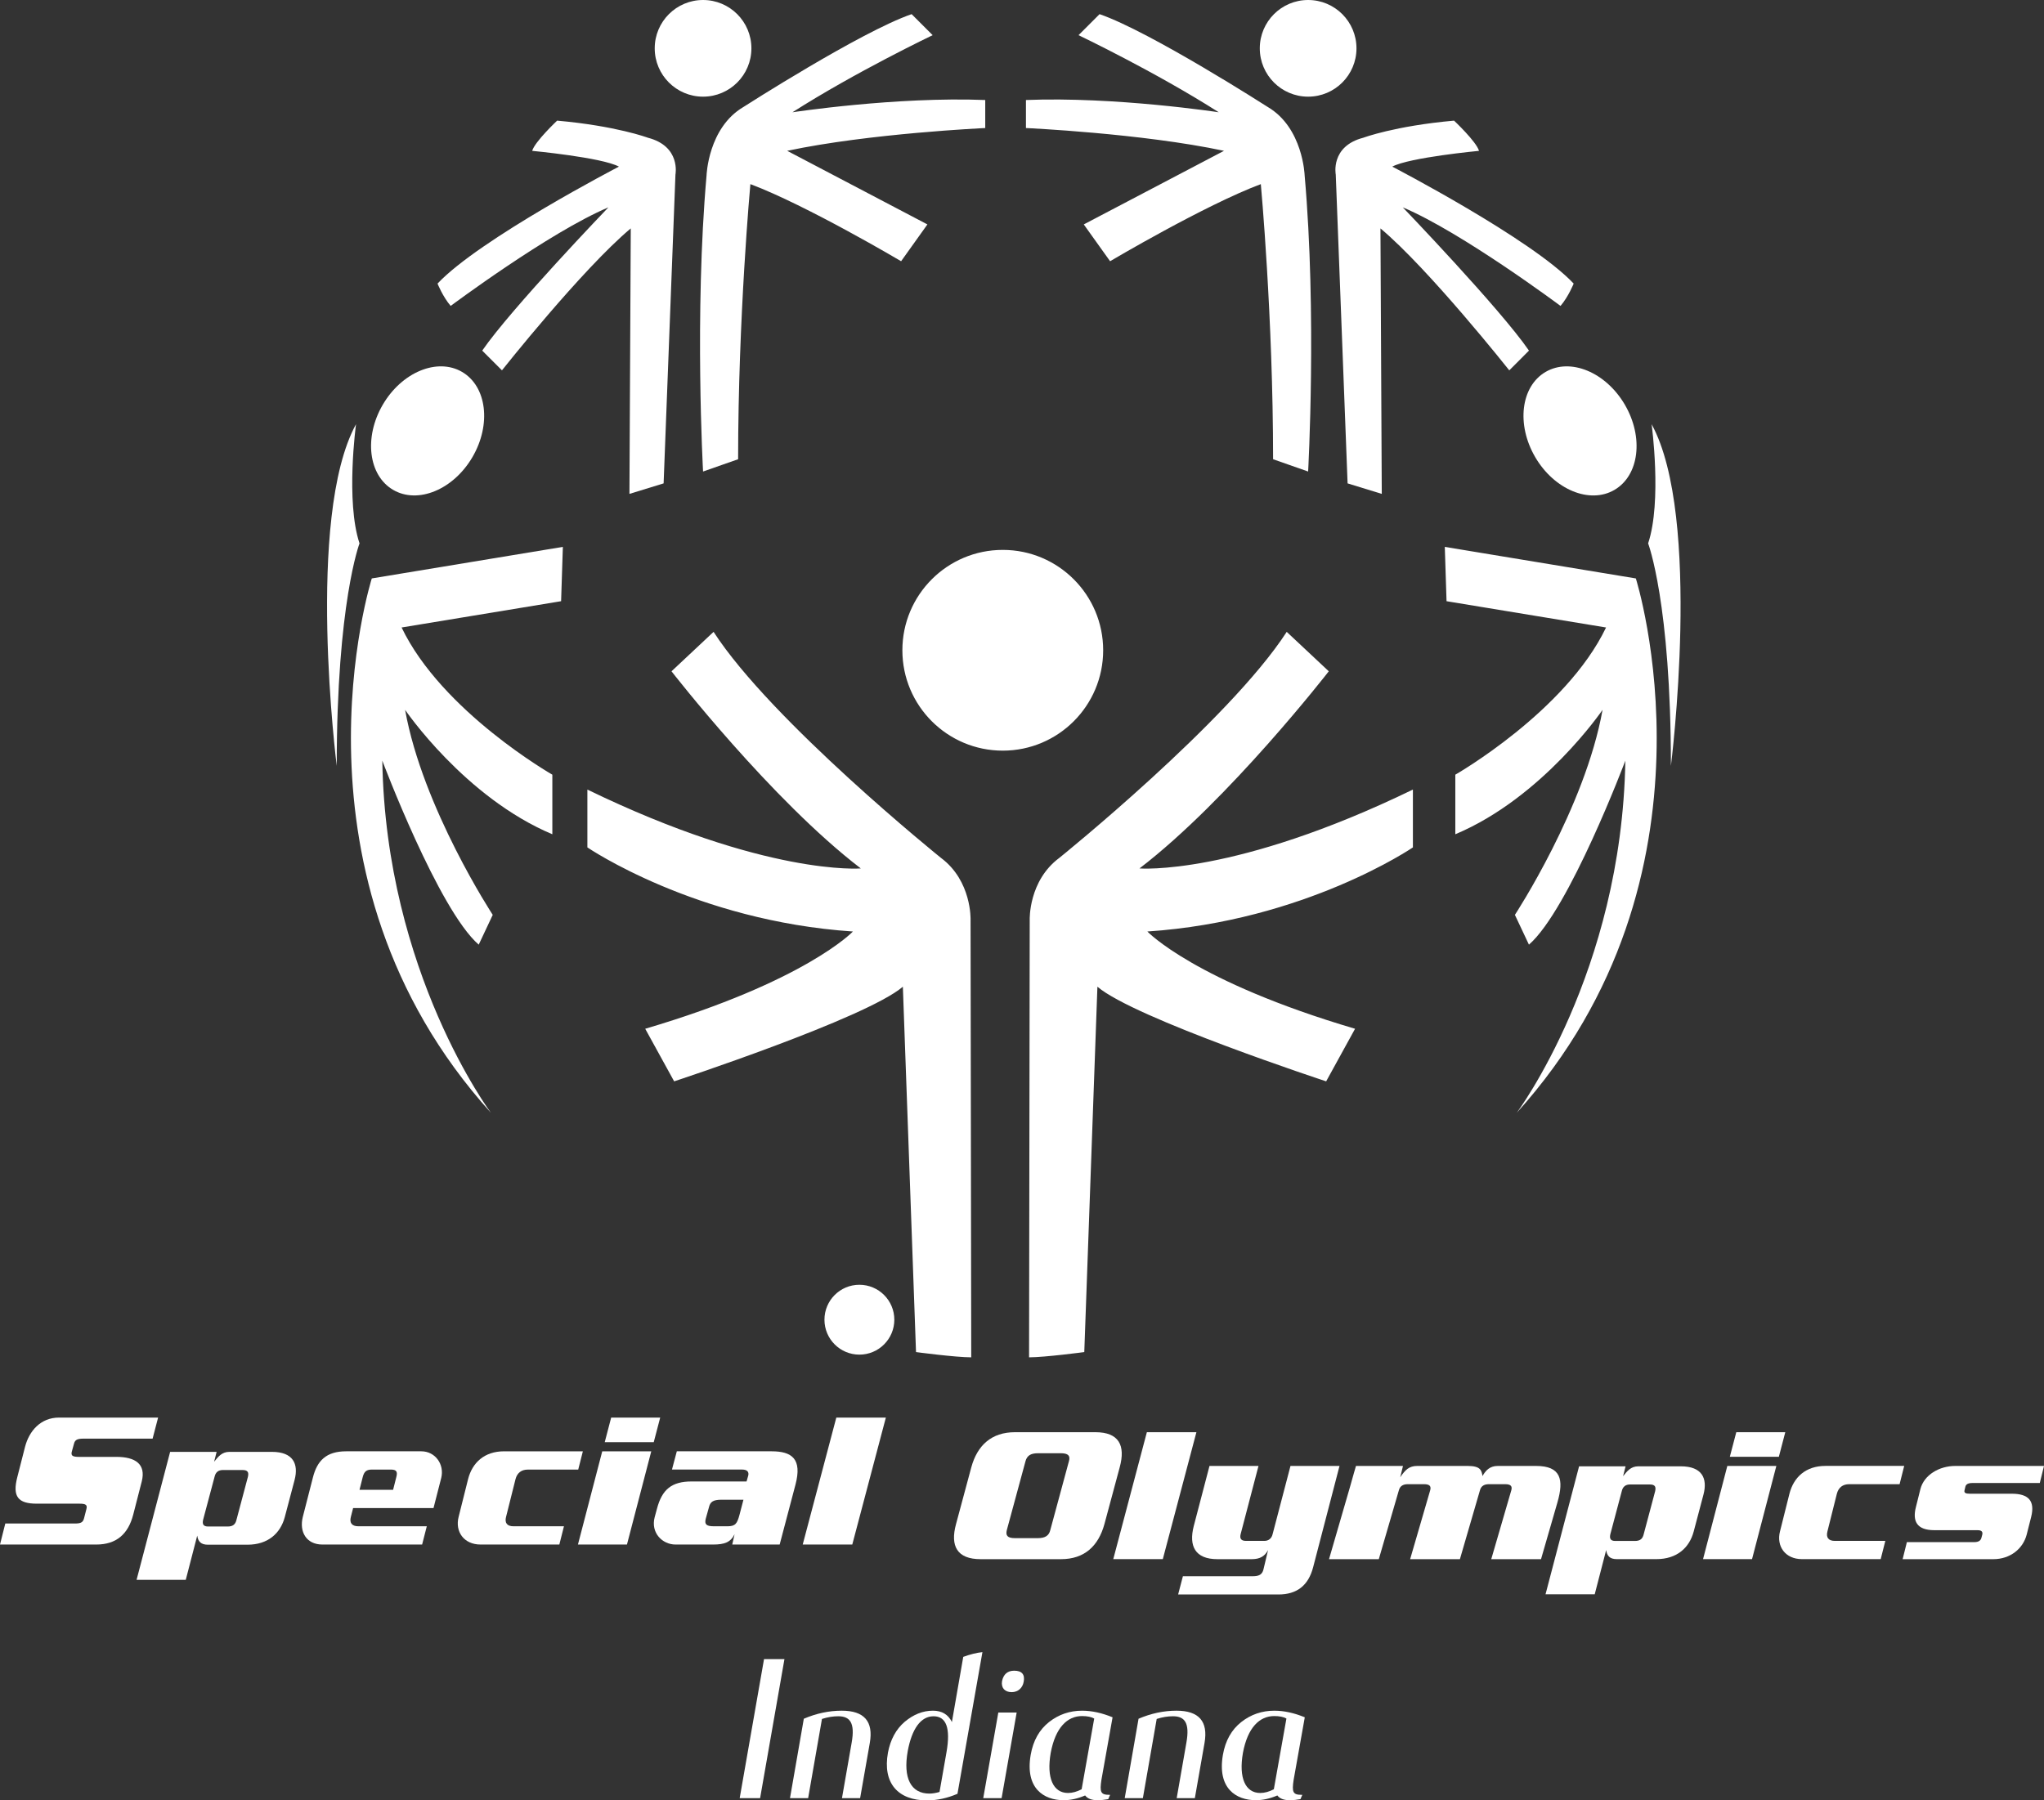
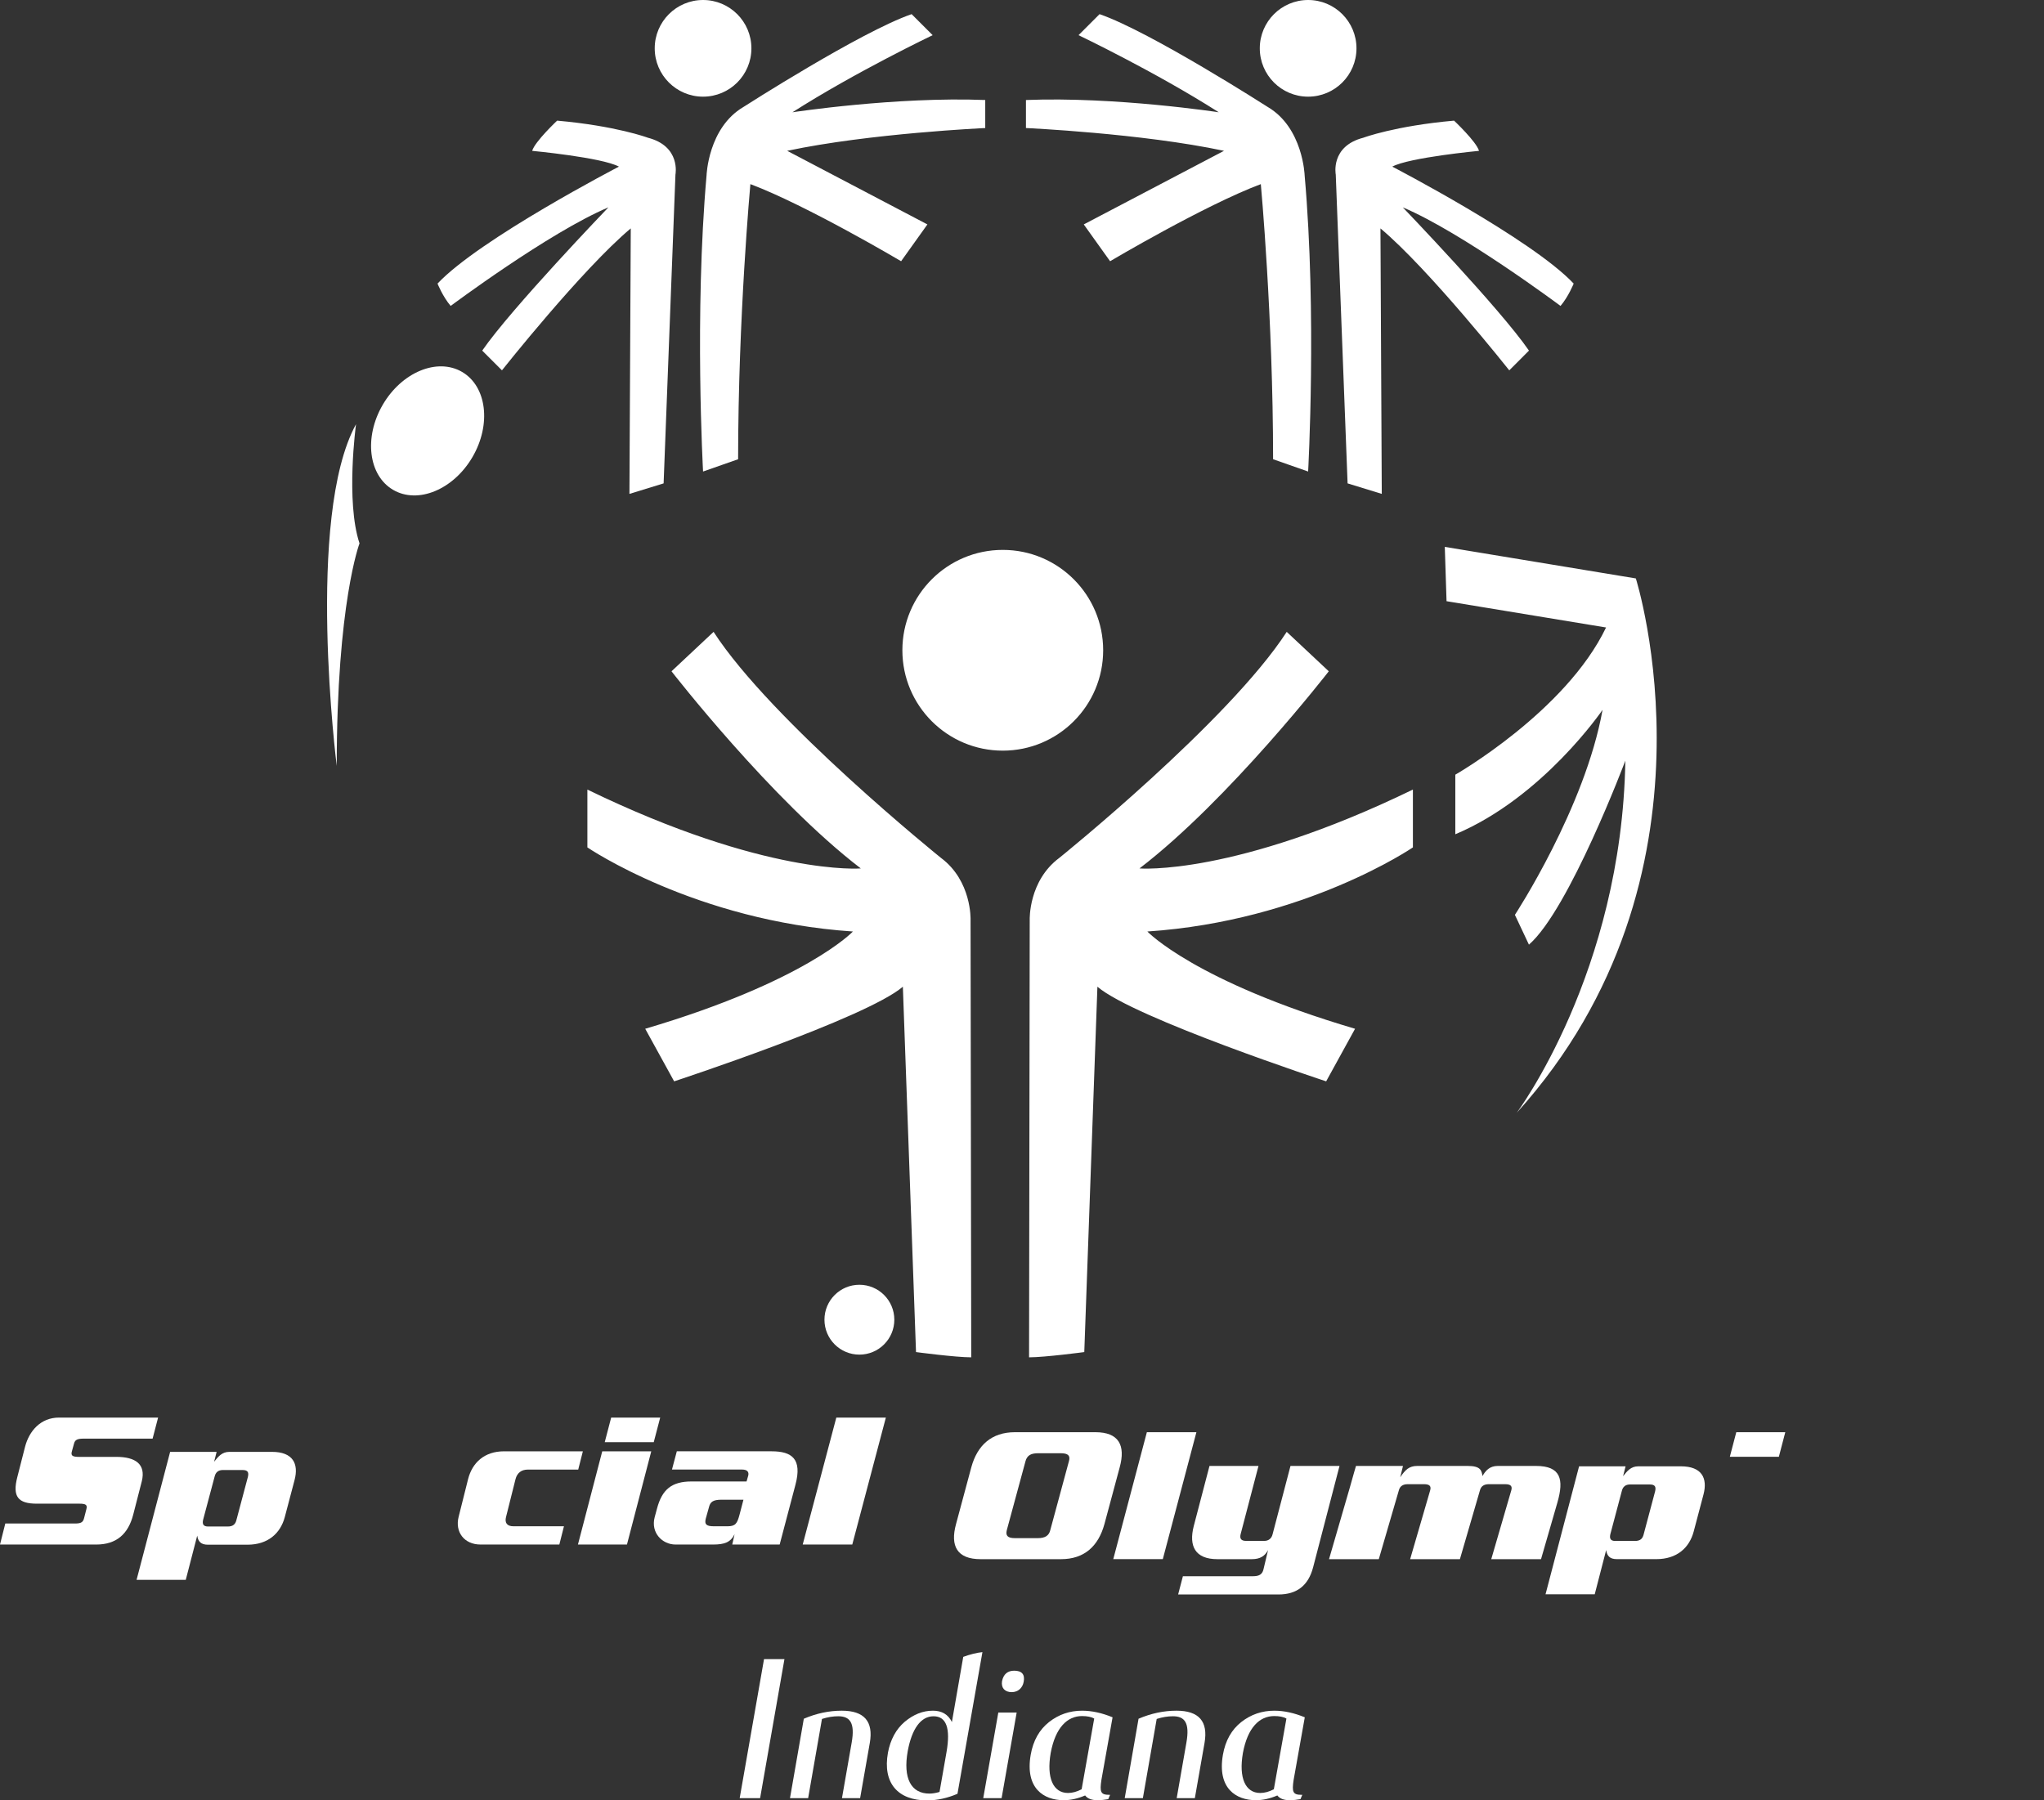
<svg xmlns="http://www.w3.org/2000/svg" id="Layer_2" viewBox="0 0 2279.42 2008.16">
  <rect x="0" y="0" width="2279.42" height="2008.16" fill="#333333" stroke="none" />
  <defs>
    <style>.cls-1{fill-rule:evenodd;}.cls-1,.cls-2{fill:#fff;}</style>
  </defs>
  <g id="Layer_1-2">
    <path class="cls-1" d="M958.37,1510.95c-21.52,0-38.96-17.44-38.96-38.96s17.44-38.96,38.96-38.96,38.96,17.44,38.96,38.96-17.44,38.96-38.96,38.96Z" />
    <path class="cls-1" d="M958.37,1503.94c17.64-.5,31.54-15.21,31.03-32.85-.48-16.94-14.1-30.55-31.03-31.03-17.64.5-31.54,15.21-31.03,32.85.48,16.94,14.1,30.55,31.03,31.03Z" />
    <path class="cls-1" d="M950.32,1475.31v19.25h-6.73v-44.43h16.91c10.49,0,15.68,3.88,15.68,12.65,0,7.95-4.99,11.4-11.52,12.23l12.63,19.56h-7.54l-11.72-19.25h-7.72Z" />
    <path class="cls-1" d="M950.32,1469.59h8.05c5.71,0,10.8-.4,10.8-7.22,0-5.5-4.99-6.54-9.68-6.54h-9.17v13.76h-.01Z" />
    <path class="cls-2" d="M303.19,1619.4h-47.42c-8.38,0-12.57,5.53-16.98,11.02l2.79-11.02h-51.85l-37.43,142.75h54.86l12.78-49.32c.95,6.38,3.96,10.13,11.87,10.13h44.18c22.77,0,36.73-12.57,41.61-30.86l10.93-41.41h0c4.64-17.83-1.63-31.3-25.33-31.28ZM276.49,1647.16l-12.78,48.03c-1.17,5.06-3.96,7.47-9.77,7.47h-21.85c-5.12,0-6.74-2.4-5.59-7.47l12.79-48.03c1.17-5.06,4.18-7.5,9.3-7.5h21.85c5.81,0,7.21,2.43,6.04,7.5Z" />
    <path class="cls-2" d="M129.74,1625.01h-41.35c-7.51,0-9.33-1.35-8.4-5.55l2.5-9.07c1.13-4.44,3.63-5.75,11.13-5.75h76.56l6.13-23.48h-110.42c-20.67,0-33.38,15.04-37.94,32.53l-8.64,33.84c-5.68,21.91.91,29.66,21.8,29.66h47.48c7.04,0,9.09,1.32,7.73,6.19l-2.5,9.75c-1.13,4.63-3.18,6.19-10.22,6.19H5.91l-5.91,23.46h107.23c22.49,0,35.67-11.5,41.35-33.41l9.55-37.16c4.77-19.25-7.28-27.21-28.39-27.21Z" />
-     <path class="cls-1" d="M469.82,1618.78h-83.76c-22.24,0-32.46,10.41-37.22,29.64l-11.12,43.37c-4.25,16.77,3.89,30.98,21.79,30.98h111.23l5.21-20.36h-76.26c-7.26,0-10.21-3.75-8.39-10.61l2.49-9.73h89.66l8.62-33.64h0c3.68-14.88-6.51-29.64-22.26-29.65ZM442.01,1647.34l-3.63,14.36h-37.46l3.63-14.36c1.58-5.98,4.09-8.18,10.21-8.18h21.11c6.13,0,7.72,2.2,6.13,8.18h0Z" />
    <polygon class="cls-2" points="649.99 1618.8 649.99 1618.8 649.99 1618.8 649.99 1618.8" />
    <polygon class="cls-2" points="644.51 1722.77 699.17 1722.77 726.27 1618.8 671.61 1618.8 644.51 1722.77" />
    <path class="cls-2" d="M564.37,1691.81l10.53-42.02c1.79-6.86,6.5-10.61,13.67-10.61h56.25l5.17-20.39h-87.86c-21.96,0-35.41,12.62-40.12,30.98l-10.53,42.02c-4.29,16.72,5.94,30.98,24.42,30.98h87.86l5.15-20.36h-56.26c-7.17,0-10.08-3.75-8.29-10.61Z" />
    <polygon class="cls-2" points="681.56 1581.17 674.39 1608.6 729.04 1608.6 736.23 1581.17 681.56 1581.17" />
    <path class="cls-2" d="M860.53,1618.78h-105.76l-5.41,20.36h78.26c5.64,0,7.76,2.63,6.82,6.64l-1.89,6.64h-61.33c-22.09,0-32.9,8.85-38.55,30.3l-2.58,9.52c-4.63,17.46,8.55,30.53,23.27,30.53h41.84c12.68,0,19.51-2.44,23.97-11.5l-2.58,11.5h52.88l17.63-66.82h0c7.52-28.52-3.76-37.16-26.56-37.17ZM829.07,1672.78l-4.45,17.04c-2.59,9.51-4.47,12.59-13.4,12.59h-15.04c-8.94,0-10.57-2.43-9.17-8.38l3.53-12.62c1.4-5.98,4.23-8.64,14.1-8.64h24.44Z" />
    <path class="cls-2" d="M1221.57,1597.47h-89.71c-26.13,0-41.97,14.59-48.69,39.17l-17.02,63.28c-6.72,24.55,1.19,39.17,27.34,39.17h89.71c26.13,0,41.74-14.62,48.45-39.17l17.02-63.28h0c6.72-24.56-.96-39.16-27.11-39.17ZM1192.06,1629.78l-20.84,76.99c-1.44,5.98-5.53,8.87-13.93,8.87h-25.42c-8.39,0-10.56-2.89-9.12-8.87l20.87-76.99c1.67-5.98,5.51-8.85,13.92-8.85h25.41c8.4,0,10.82,2.87,9.12,8.85Z" />
    <polygon class="cls-2" points="895.17 1722.77 950.44 1722.77 987.89 1581.17 932.64 1581.17 895.17 1722.77" />
    <path class="cls-2" d="M1736.79,1675.81c7.44-25.67,3.85-40.71-23.89-40.71h-42.66c-8.99,0-13.63,5.29-16.98,11.27-1.04-5.98-1.8-11.27-16.45-11.27h-56.29c-8.99,0-13.35,4.2-19,12.62l3.06-12.62h-52.41s-4.1,13.93-6.69,23.46l-23.38,80.53h55.5l22.37-76.78c1.3-5.1,5.14-6.86,10-6.86h17.99c6.43,0,8.24,2.23,6.94,6.86l-22.35,76.78h55.5l22.35-76.78c1.3-5.1,5.14-6.86,10.03-6.86h17.99c6.43,0,8.24,2.23,6.94,6.86l-22.35,76.78h55.5l18.29-63.28h0Z" />
    <path class="cls-2" d="M1899.73,1666.8c4.63-17.83-1.62-31.28-25.32-31.28h-47.44c-8.37,0-12.54,5.53-16.95,11.02l2.79-11.02h-51.85l-37.42,142.75h54.86l12.76-49.35c.93,6.41,3.96,10.13,11.85,10.13h44.18c22.77,0,36.73-12.54,41.59-30.83l10.95-41.41h0ZM1845.79,1663.27l-12.79,48.03c-1.17,5.06-3.96,7.47-9.75,7.47h-21.87c-5.12,0-6.74-2.4-5.58-7.47l12.76-48.03c1.17-5.06,4.2-7.5,9.33-7.5h21.84c5.82,0,7.22,2.43,6.06,7.5Z" />
    <path class="cls-2" d="M1493.79,1635.1h-54.67l-19.93,76.09c-1.14,5.1-4.86,7.52-9.27,7.52h-20.36c-5.8,0-7.2-2.89-6.03-7.52l19.91-76.09h-54.64l-17.6,67.26c-5.58,21.89,1.39,36.73,26.39,36.73h38.46c9.27,0,14.59-3.54,18.07-10.18l-5.1,21.45c-1.39,5.98-5.1,7.76-12.06,7.76h-77.82l-5.32,20.34h111.86c20.62,0,33.36-9.96,38.68-30.3l29.44-113.06h0Z" />
-     <polygon class="cls-2" points="1899.2 1739.06 1953.83 1739.06 1980.94 1635.1 1926.27 1635.1 1899.2 1739.06" />
    <polygon class="cls-2" points="1936.26 1597.49 1929.06 1624.92 1983.73 1624.92 1990.9 1597.49 1936.26 1597.49" />
-     <path class="cls-2" d="M2048.44,1666.07c1.8-6.86,6.51-10.61,13.68-10.61h56.26l5.14-20.39h-87.84c-21.96,0-35.41,12.62-40.13,30.98l-10.53,42.02c-4.28,16.72,5.95,30.98,24.45,30.98h87.84l5.16-20.34h-56.26c-7.17,0-10.08-3.77-8.29-10.64l10.52-42.02Z" />
-     <path class="cls-2" d="M2191.71,1658.33c.69-2.66,2.71-4.2,8.11-4.2h74.9l4.71-19.03h-98.95c-17.78,0-34.88,9.96-38.91,25.89l-4.97,19.91c-4.05,15.71.91,25.86,20.47,25.86h48.13c4.73,0,6.08,1.78,5.4,4.89l-.88,3.32c-.69,3.09-2.94,5.1-7.87,5.1h-75.34l-4.73,19.03h101c19.1,0,33.28-11.72,37.34-27.43l4.94-19.48c4.71-18.6-3.37-26.1-21.58-26.1h-46.78c-4.51,0-6.76-.88-5.85-4.01l.88-3.75Z" />
    <path class="cls-1" d="M1334.2,1597.49h-55.25l-37.46,141.58h55.24l37.47-141.58ZM397.03,473.16s-11.72,86,3.9,132.91c0,0-25.41,66.46-25.41,248.23,0,0-35.19-277.55,21.5-381.14h0ZM515.29,414.84c-27.61-16.13-67.21.25-88.43,36.57s-16.04,78.87,11.57,94.99c27.61,16.13,67.21-.25,88.43-36.56,21.22-36.34,16.04-78.87-11.57-95Z" />
-     <path class="cls-1" d="M414.62,645.16s-105.55,332.29,132.91,596.14c0,0-117.27-156.35-121.19-392.87,0,0,62.54,166.14,107.51,205.23l15.64-33.23s-78.18-119.23-97.73-228.68c0,0,66.46,97.73,164.2,138.78v-66.46s-123.15-70.36-168.1-164.18l177.87-29.32,1.96-60.59-213.07,35.19h0ZM1841.85,473.16s11.72,86-3.9,132.91c0,0,25.41,66.46,25.41,248.23,0,0,35.16-277.55-21.5-381.14h0ZM1812.01,451.43c-21.23-36.33-60.82-52.71-88.43-36.57s-32.77,58.66-11.56,95c21.23,36.33,60.8,52.7,88.4,36.56,27.64-16.13,32.81-58.66,11.58-94.99Z" />
    <path class="cls-1" d="M1824.24,645.16s105.56,332.29-132.89,596.14c0,0,117.26-156.35,121.19-392.87,0,0-62.57,166.14-107.51,205.23l-15.65-33.23s78.19-119.23,97.75-228.68c0,0-66.47,97.73-164.2,138.78v-66.46s123.13-70.36,168.1-164.18l-177.88-29.32-1.95-60.59,213.03,35.19ZM1118.27,613.35c-61.83,0-111.96,50.13-111.96,111.96s50.13,111.96,111.96,111.96h0c61.83,0,111.96-50.13,111.96-111.96s-50.13-111.96-111.96-111.96ZM795.76,704.78l-46.91,43.98s111.41,143.65,211.1,219.89c0,0-105.55,8.79-304.92-87.96v64.5s120.2,82.1,296.13,93.81c0,0-52.77,55.71-231.63,108.49l32.26,58.64s214.03-70.37,255.06-105.56l14.67,407.54s43.98,5.85,61.57,5.85l-.74-488.16s1.47-43.24-32.98-68.9c.01.03-189.1-152.43-253.6-252.12ZM1434.92,704.78l46.91,43.98s-111.44,143.65-211.11,219.89c0,0,105.56,8.79,304.92-87.96v64.5s-120.2,82.1-296.13,93.81c0,0,52.79,55.71,231.63,108.49l-32.24,58.64s-214.03-70.37-255.09-105.56l-14.64,407.54s-43.98,5.85-61.58,5.85l.73-488.16s-1.47-43.24,32.98-68.9c0,.03,189.1-152.43,253.62-252.12ZM784.04,0c-29.77,0-53.91,24.14-53.91,53.91s24.14,53.91,53.91,53.91,53.91-24.14,53.91-53.91S813.81,0,784.04,0h0ZM621.32,134.54s-24.91,23.45-27.85,33.72c0,0,77.69,7.33,96.75,17.59,0,0-155.39,80.62-202.3,130.46,0,0,5.86,14.66,14.66,24.91,0,0,109.94-82.1,175.91-109.94,0,0-108.48,112.88-140.73,159.79l22,22s89.43-112.88,143.65-158.32l-1.47,296.13,38.11-11.72,13.2-344.5s6.23-31.52-30.79-41.05c.01-.01-35.17-13.19-101.14-19.05ZM784.04,525.92s-9.77-175.91,3.9-330.33c0,0,1.71-53.01,41.05-76.22,0,0,130.96-84.04,187.63-103.59l23.46,23.45s-86,41.05-156.36,86c0,0,115.31-17.59,215-13.68v31.27s-129,5.86-220.86,25.41l156.36,82.09-29.32,41.05s-105.55-62.54-168.09-86c0,0-13.68,148.54-13.68,306.86l-39.09,13.7h0ZM1458.8,0c29.77,0,53.91,24.14,53.91,53.91s-24.14,53.91-53.91,53.91-53.91-24.14-53.91-53.91S1429.03,0,1458.8,0h0ZM1621.51,134.54s24.93,23.45,27.86,33.72c0,0-77.69,7.33-96.74,17.59,0,0,155.38,80.62,202.3,130.46,0,0-5.88,14.66-14.67,24.91,0,0-109.94-82.1-175.9-109.94,0,0,108.47,112.88,140.72,159.79l-21.98,22s-89.43-112.88-143.65-158.32l1.47,296.13-38.12-11.72-13.2-344.5s-6.23-31.52,30.78-41.05c0-.01,35.17-13.19,101.14-19.05h0ZM1458.8,525.92s9.78-175.91-3.9-330.33c0,0-1.73-53.01-41.06-76.22,0,0-130.94-84.04-187.63-103.59l-23.46,23.45s86,41.05,156.38,86c0,0-115.34-17.59-215.01-13.68v31.27s129.01,5.86,220.86,25.41l-156.38,82.09,29.34,41.05s105.53-62.54,168.1-86c0,0,13.68,148.54,13.68,306.86l39.09,13.7h0Z" />
    <path class="cls-2" d="M874.79,1850.61l-27.14,155.02h-22.77l27.14-155.02h22.77Z" />
    <path class="cls-2" d="M880.99,2005.62l15.41-88.55c14.03-5.98,28.06-8.97,42.32-8.97,25.07,0,35.42,11.96,31.28,35.88l-10.81,61.64h-20.24l10.81-61.87c3.91-22.08-1.84-29.44-14.95-29.44-5.75,0-11.73.92-18.17,2.99l-15.41,88.32h-20.24Z" />
    <path class="cls-2" d="M1067.75,2000.79c-11.27,4.83-22.54,7.36-34.04,7.36-32.2,0-49.68-19.09-43.47-53.36,2.76-14.49,8.97-25.99,18.63-34.27,9.89-8.28,20.24-12.42,31.51-12.42,9.89,0,17.02,4.14,21.16,12.65l12.65-72.68c7.59-2.76,14.72-4.6,21.39-5.29l-27.83,158.01ZM1055.56,1954.11c4.6-26.45-.23-39.79-14.49-39.79s-24.15,14.03-28.75,38.64c-5.52,30.59,3.68,47.61,24.15,47.61,3.45,0,7.36-.69,11.27-1.84l7.82-44.62Z" />
    <path class="cls-2" d="M1133.76,1910.18l-16.79,95.45h-20.47l16.79-95.45h20.47ZM1131,1863.49c8.51,0,12.19,4.14,10.58,12.42-1.15,6.67-6.21,11.5-13.34,11.5-7.59,0-11.96-4.6-10.81-12.19,1.61-7.82,6.21-11.73,13.57-11.73Z" />
    <path class="cls-2" d="M1228.29,1985.16c-2.07,13.8-.92,16.79,8.97,16.79h.69l-2.07,4.83c-3.91.69-7.82,1.15-11.96,1.15-6.67,0-11.27-1.84-13.8-5.29-8.05,3.45-16.1,5.29-23.92,5.29-22.08,0-43.24-13.11-36.8-50.6,2.76-15.87,9.66-28.06,20.47-36.57,10.81-8.51,23.23-12.65,36.8-12.65,11.04,0,22.31,2.53,34.04,7.36l-12.42,69.69ZM1220.24,1916.85c-3.22-1.84-7.82-2.76-13.57-2.76-16.33,0-29.67,12.65-34.96,41.17-4.83,27.83,2.76,44.62,19.32,44.62,4.83,0,9.89-1.38,15.18-4.14l14.03-78.89Z" />
    <path class="cls-2" d="M1254.27,2005.62l15.41-88.55c14.03-5.98,28.06-8.97,42.32-8.97,25.07,0,35.42,11.96,31.28,35.88l-10.81,61.64h-20.24l10.81-61.87c3.91-22.08-1.84-29.44-14.95-29.44-5.75,0-11.73.92-18.17,2.99l-15.41,88.32h-20.24Z" />
    <path class="cls-2" d="M1442.64,1985.16c-2.07,13.8-.92,16.79,8.97,16.79h.69l-2.07,4.83c-3.91.69-7.82,1.15-11.96,1.15-6.67,0-11.27-1.84-13.8-5.29-8.05,3.45-16.1,5.29-23.92,5.29-22.08,0-43.24-13.11-36.8-50.6,2.76-15.87,9.66-28.06,20.47-36.57,10.81-8.51,23.23-12.65,36.8-12.65,11.04,0,22.31,2.53,34.04,7.36l-12.42,69.69ZM1434.59,1916.85c-3.22-1.84-7.82-2.76-13.57-2.76-16.33,0-29.67,12.65-34.96,41.17-4.83,27.83,2.76,44.62,19.32,44.62,4.83,0,9.89-1.38,15.18-4.14l14.03-78.89Z" />
  </g>
</svg>